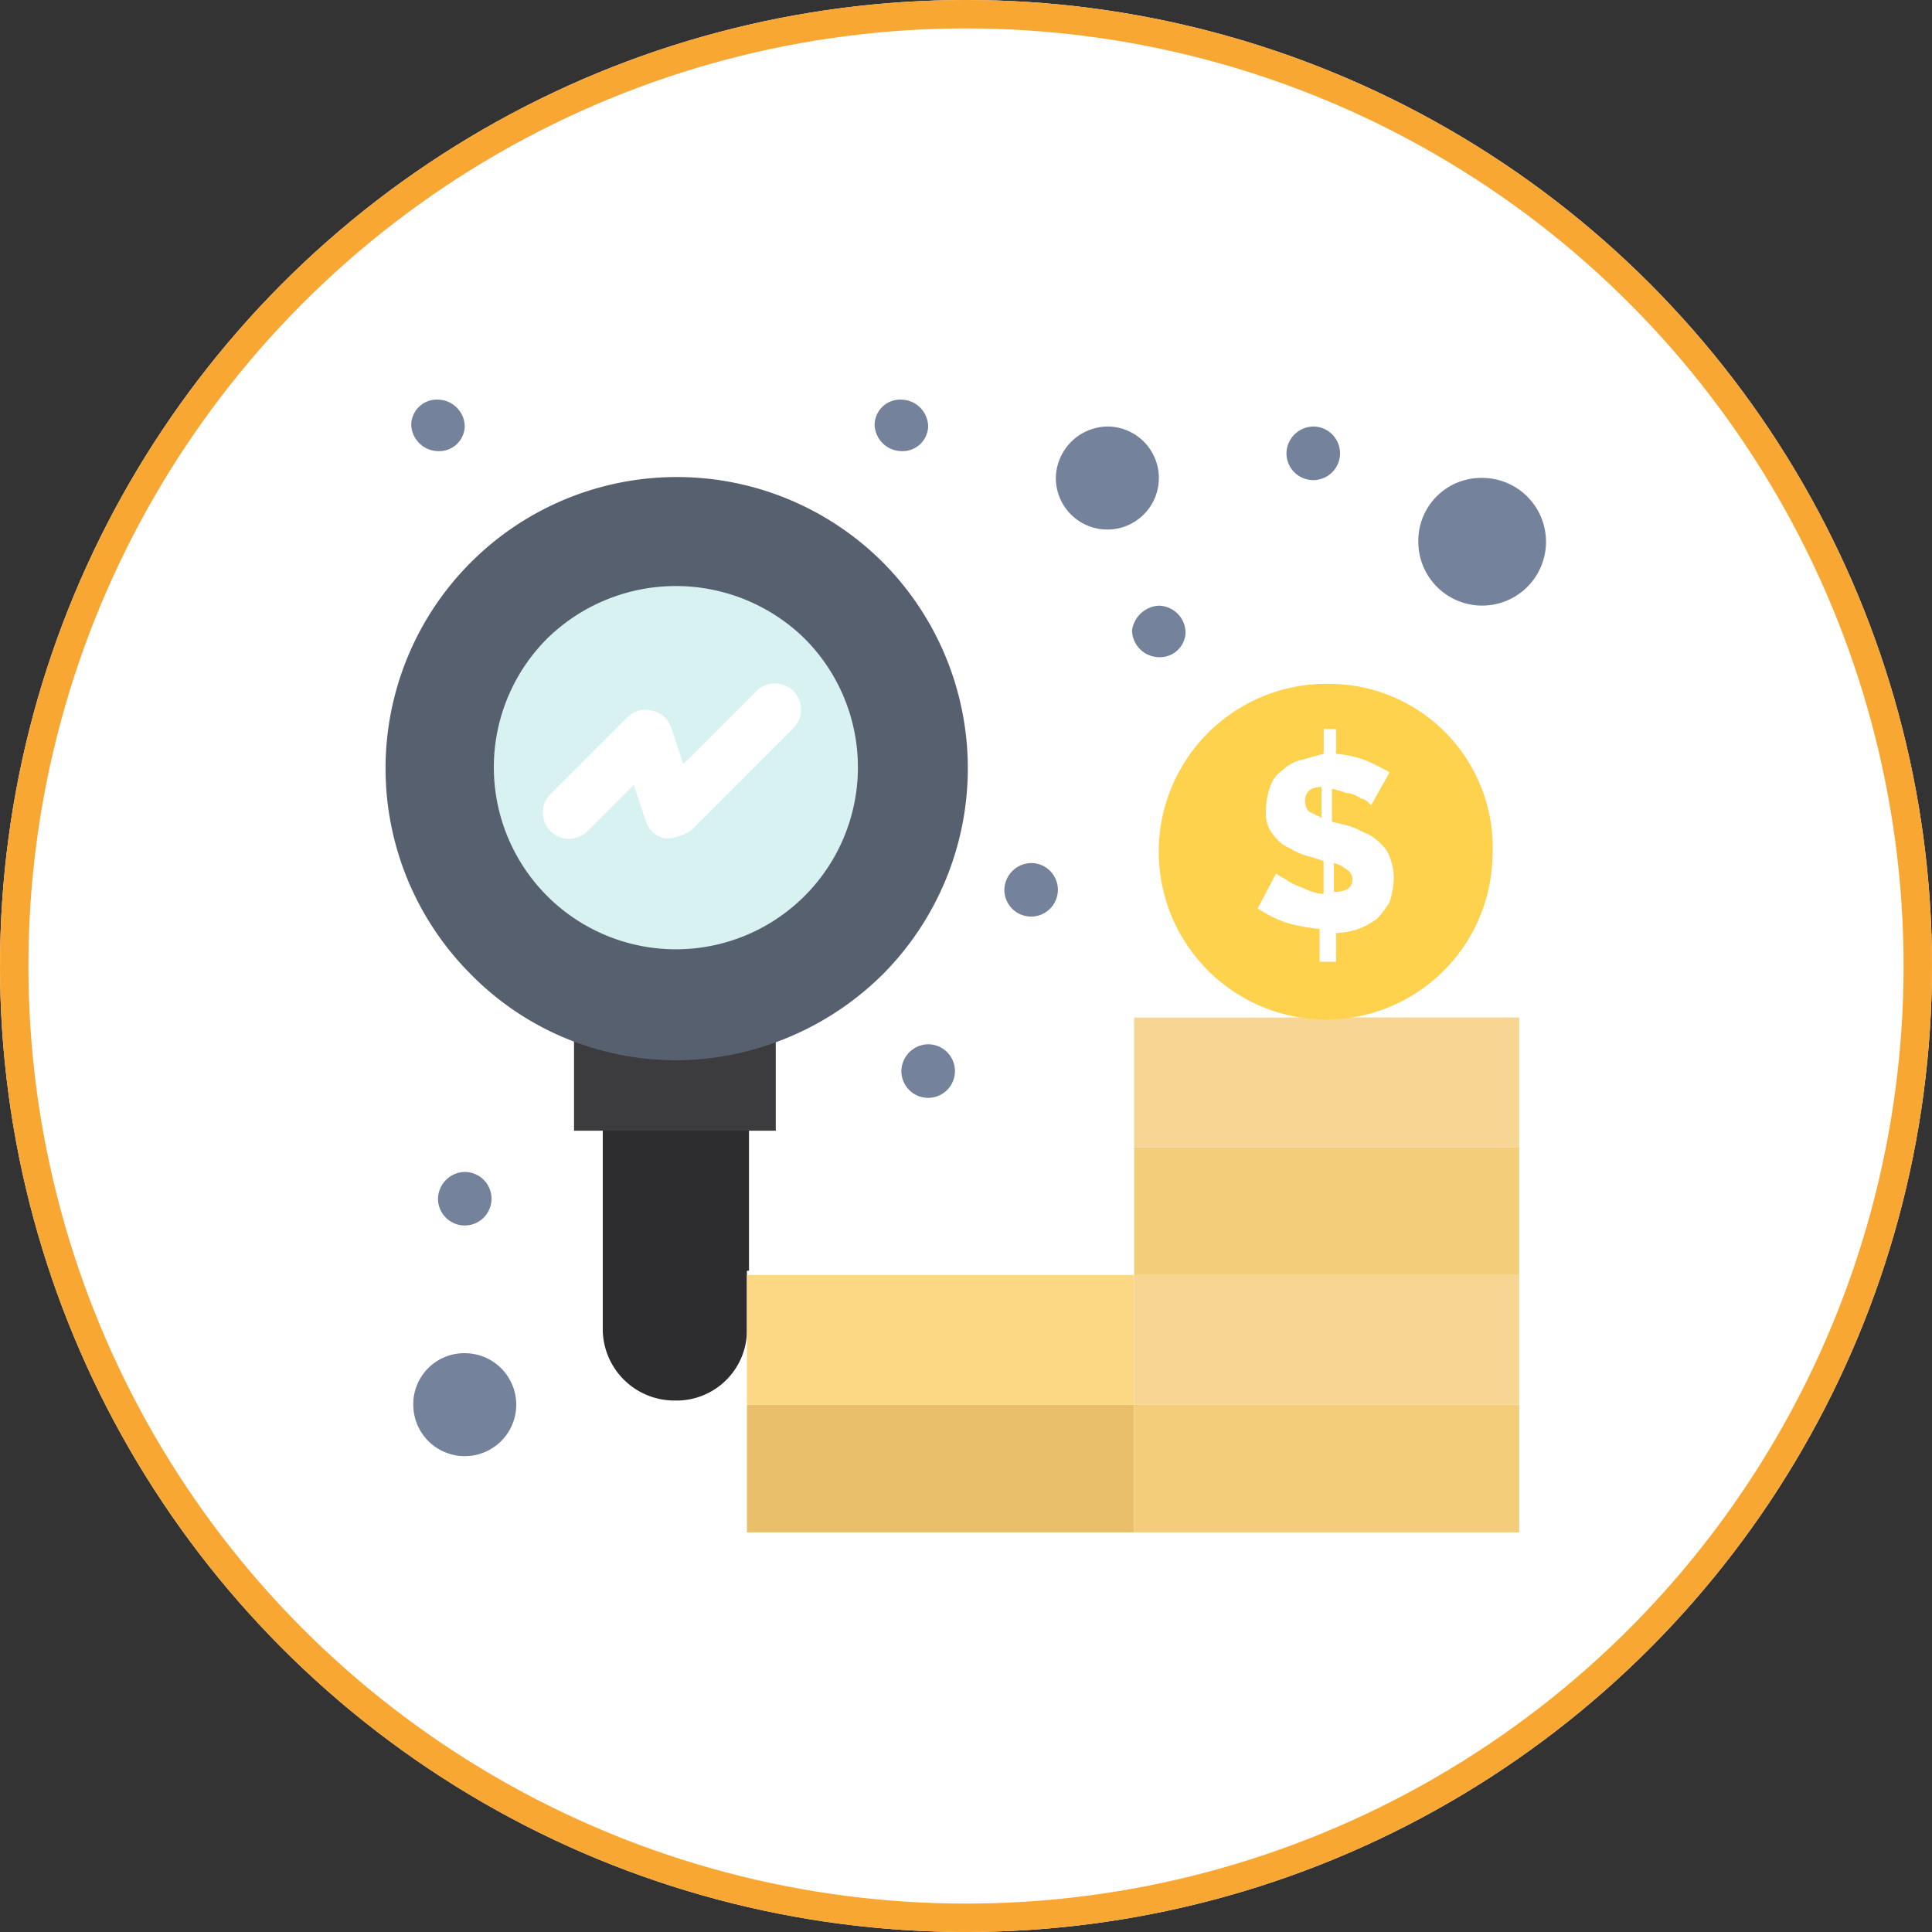
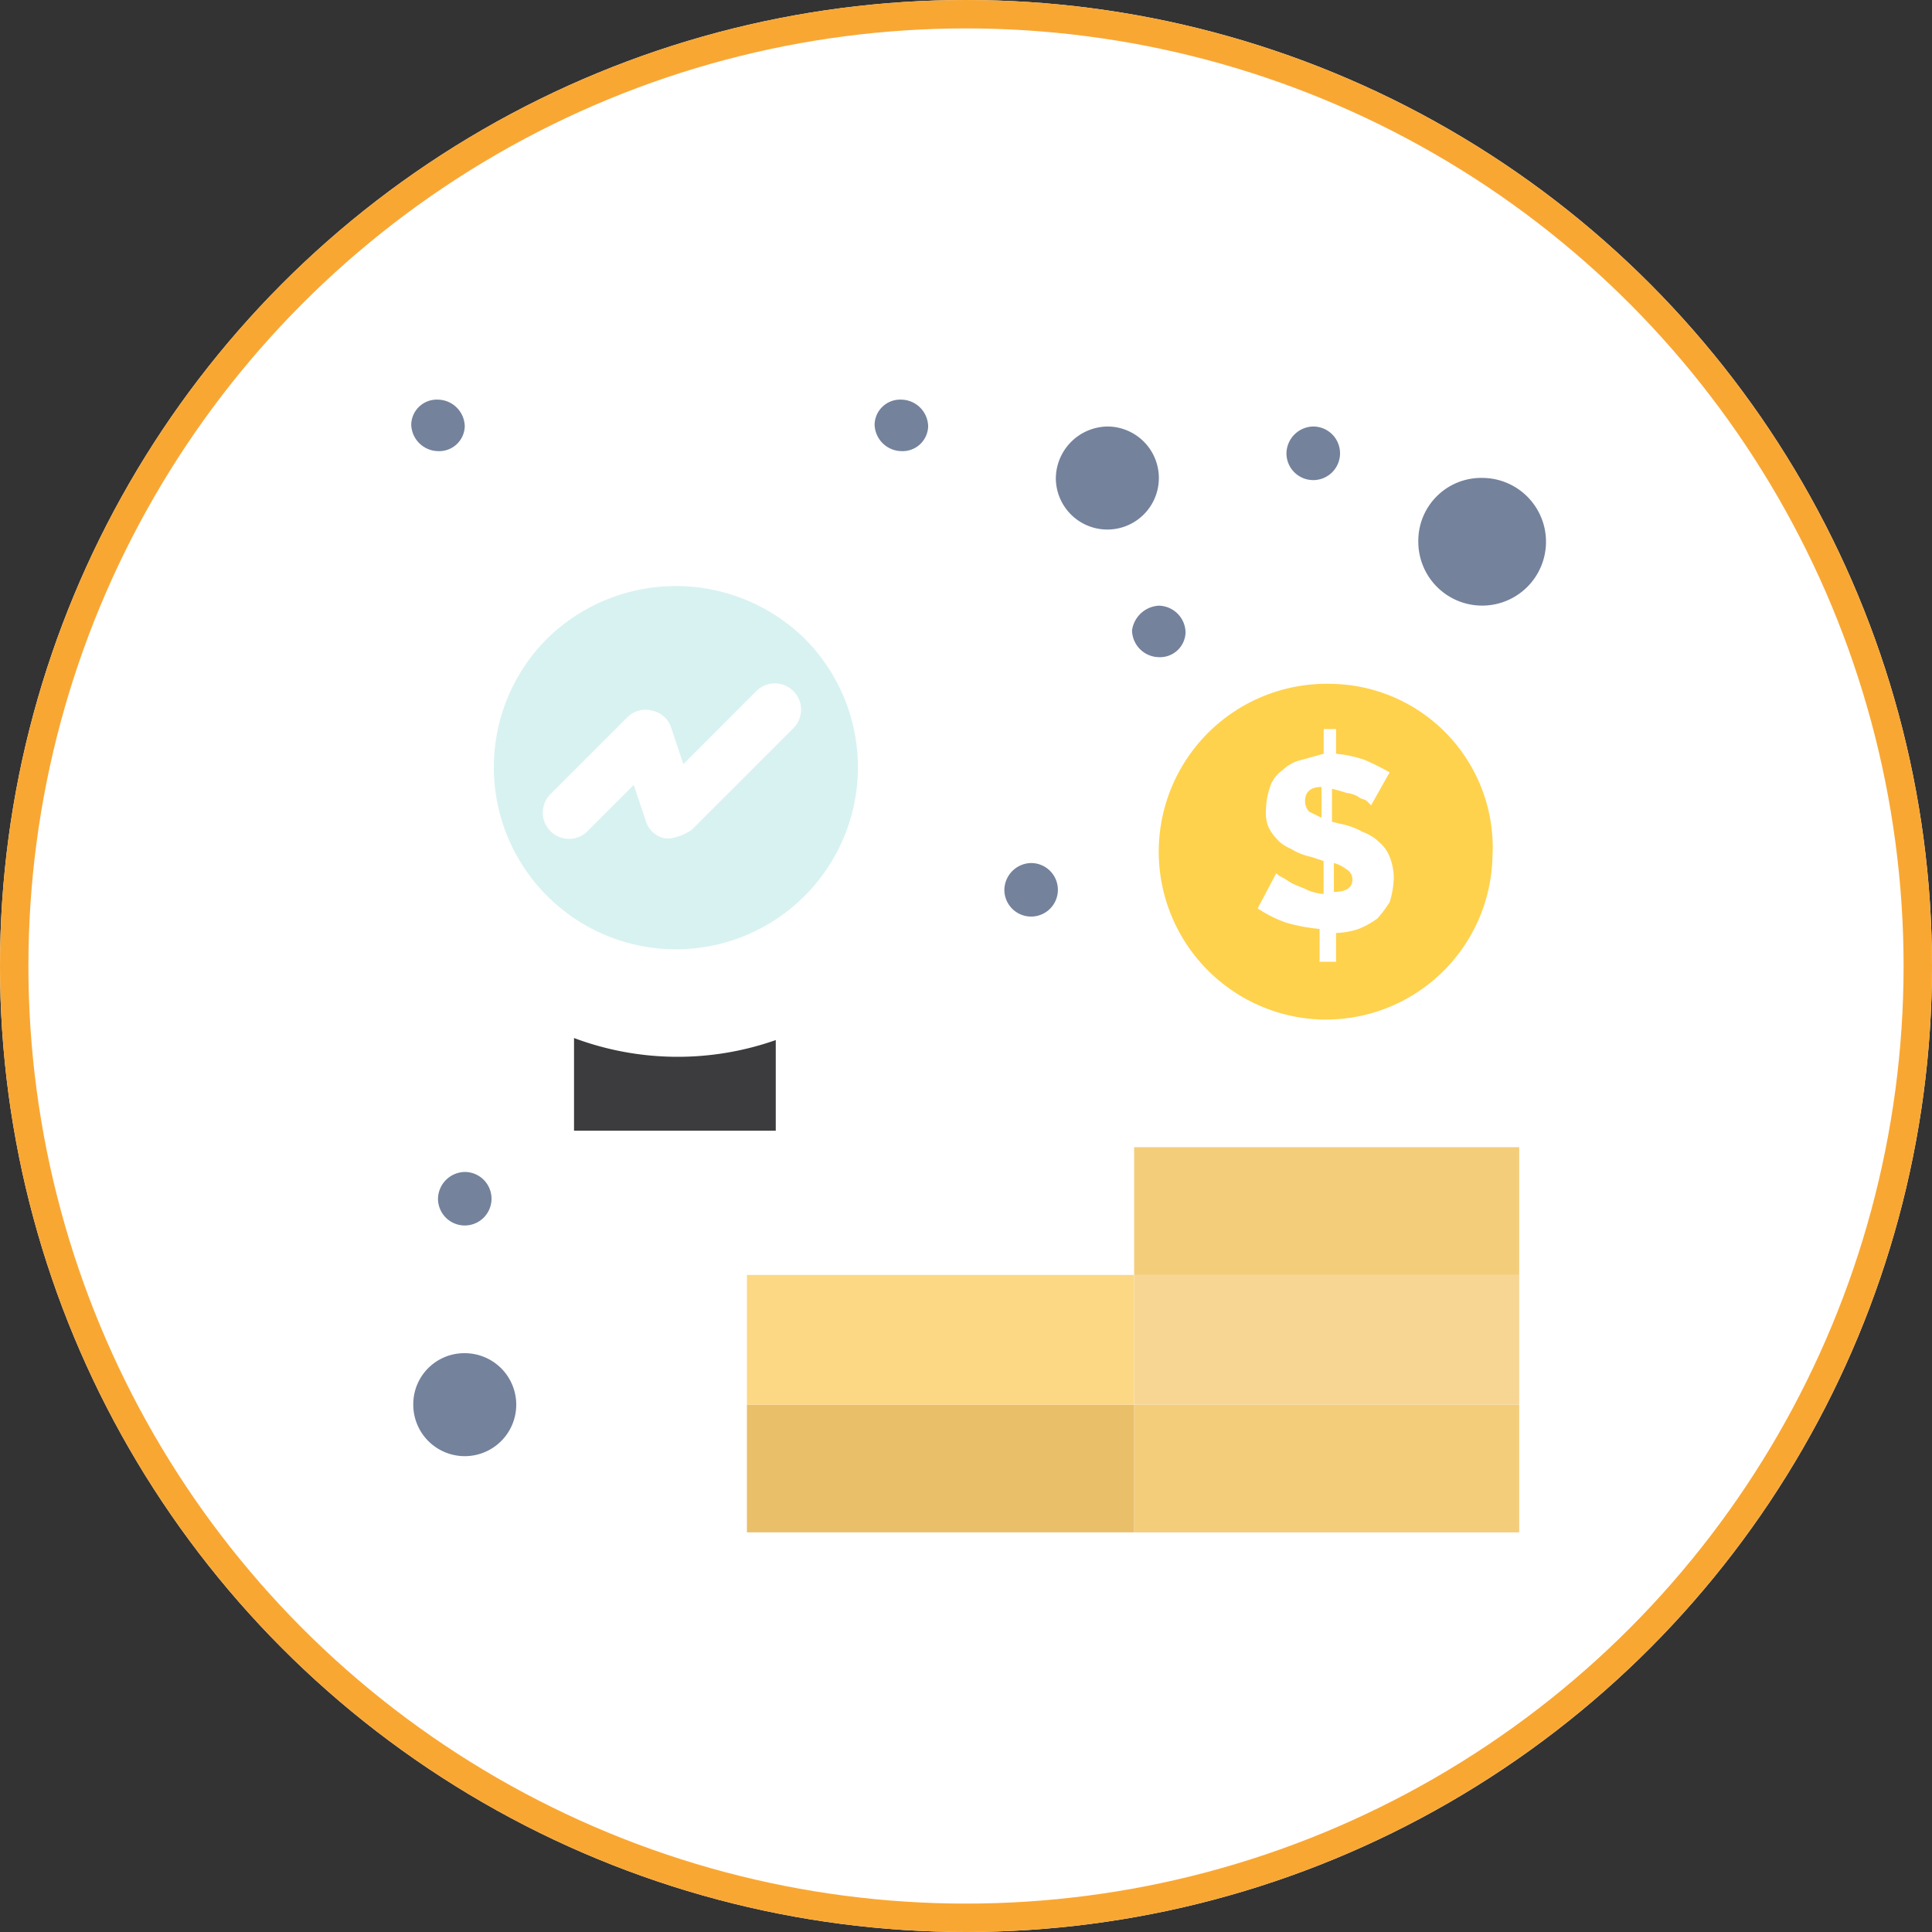
<svg xmlns="http://www.w3.org/2000/svg" width="68" height="68" viewBox="0 0 68 68">
  <rect x="0" y="0" width="68" height="68" fill="#333333" stroke="none" />
  <g id="Group_184933" data-name="Group 184933" transform="translate(-1005.75 -1660.14)">
    <g id="Ellipse_623" data-name="Ellipse 623" transform="translate(1005.75 1660.14)" fill="#fff" stroke="#f9a733" stroke-width="1">
      <circle cx="34" cy="34" r="34" stroke="none" />
      <circle cx="34" cy="34" r="33.5" fill="none" />
    </g>
    <g id="Group_184889" data-name="Group 184889" transform="translate(950.707 1264.025)">
      <g id="_681_Business_finance_money_research" data-name="681, Business, finance, money, research" transform="translate(68.629 410.181)">
        <g id="Group_184888" data-name="Group 184888">
          <g id="Group_184887" data-name="Group 184887">
-             <path id="Path_58984" data-name="Path 58984" d="M84.349,450.993v2.029a2.477,2.477,0,0,1-2.537,2.537,2.522,2.522,0,0,1-2.537-2.537v-7.032h5.147v5Z" transform="translate(-71.646 -420.331)" fill="#2d2c2e" />
            <path id="Path_58985" data-name="Path 58985" d="M84.963,441.613V444.8h-7.1v-3.262a10.4,10.4,0,0,0,7.1.072Z" transform="translate(-71.245 -419.069)" fill="#3c3b3d" />
            <path id="Path_58986" data-name="Path 58986" d="M110.811,459.547h8.118v4.494H105.375v-4.494h5.437Z" transform="translate(-79.044 -424.173)" fill="#f4cd7b" />
            <path id="Path_58987" data-name="Path 58987" d="M110.811,453.174h8.118v4.567H105.375v-4.567h5.437Z" transform="translate(-79.044 -422.366)" fill="#f7d694" />
            <path id="Path_58988" data-name="Path 58988" d="M110.811,446.9h8.118V451.4H105.375V446.9h5.437Z" transform="translate(-79.044 -420.589)" fill="#f4cd7b" />
-             <path id="Path_58989" data-name="Path 58989" d="M110.811,440.529h8.118V445.1H105.375v-4.567h5.437Z" transform="translate(-79.044 -418.783)" fill="#f7d694" />
            <path id="Path_58990" data-name="Path 58990" d="M89.111,459.547H99.984v4.494H86.356v-4.494Z" transform="translate(-73.653 -424.173)" fill="#eabf6a" />
            <path id="Path_58991" data-name="Path 58991" d="M89.111,453.174H99.984v4.567H86.356v-4.567Z" transform="translate(-73.653 -422.366)" fill="#fcd884" />
            <path id="Path_58992" data-name="Path 58992" d="M71.781,457.018a1.812,1.812,0,1,1-1.812,1.812A1.795,1.795,0,0,1,71.781,457.018Z" transform="translate(-69.009 -423.456)" fill="#74829c" />
            <path id="Path_58993" data-name="Path 58993" d="M103.343,411.5a1.813,1.813,0,1,1-1.813,1.812A1.842,1.842,0,0,1,103.343,411.5Z" transform="translate(-77.954 -410.554)" fill="#74829c" />
            <path id="Path_58994" data-name="Path 58994" d="M121.581,414.025a2.247,2.247,0,1,1-2.247,2.247A2.213,2.213,0,0,1,121.581,414.025Z" transform="translate(-83 -411.27)" fill="#74829c" />
-             <path id="Path_58995" data-name="Path 58995" d="M86.116,416.99a10.251,10.251,0,0,0-14.5,14.5,10.115,10.115,0,0,0,10.729,2.393,10.411,10.411,0,0,0,3.769-2.393A10.28,10.28,0,0,0,86.116,416.99Z" transform="translate(-68.629 -411.263)" fill="#57606f" />
            <path id="Path_58996" data-name="Path 58996" d="M84.852,421.185a6.407,6.407,0,1,1-9.061,0A6.477,6.477,0,0,1,84.852,421.185Z" transform="translate(-70.119 -412.776)" fill="#d8f2f1" />
            <path id="Path_58997" data-name="Path 58997" d="M112.677,424.141a5.91,5.91,0,1,0-.363,11.815h.145a5.864,5.864,0,0,0,5.872-5.726A5.763,5.763,0,0,0,112.677,424.141Z" transform="translate(-79.387 -414.137)" fill="#ffd24d" />
            <path id="Path_58998" data-name="Path 58998" d="M113.691,429.484V428.4c-.435,0-.58.218-.58.507a.556.556,0,0,0,.145.363Zm.435,1.594v1.015q.652,0,.652-.435a.4.4,0,0,0-.217-.363A1.2,1.2,0,0,0,114.126,431.078Zm-.507,2.32a6.541,6.541,0,0,1-1.16-.217,4.463,4.463,0,0,1-1.015-.507l.652-1.233a.9.9,0,0,0,.218.145c.145.072.217.145.363.217s.362.145.507.218a1.7,1.7,0,0,0,.58.145v-1.159l-.435-.145a2.168,2.168,0,0,1-.724-.291,1.289,1.289,0,0,1-.508-.362,1.527,1.527,0,0,1-.289-.435,1.416,1.416,0,0,1-.072-.58,2.61,2.61,0,0,1,.145-.8,1.122,1.122,0,0,1,.435-.58,1.4,1.4,0,0,1,.652-.363c.29-.072.507-.145.8-.218v-.87h.435v.87a4.18,4.18,0,0,1,1.015.218,9.629,9.629,0,0,1,.87.435l-.652,1.159-.145-.145c-.073-.072-.218-.072-.29-.145a1.022,1.022,0,0,0-.435-.145,4.469,4.469,0,0,0-.507-.145v1.16l.289.072a2.6,2.6,0,0,1,.8.29,1.565,1.565,0,0,1,.58.363,1.3,1.3,0,0,1,.362.507,2.141,2.141,0,0,1,.145.724,3.12,3.12,0,0,1-.145.87,3.934,3.934,0,0,1-.435.58,2.912,2.912,0,0,1-.652.363,2.61,2.61,0,0,1-.8.145v1.015h-.58V433.4Z" transform="translate(-80.764 -414.768)" fill="#fff" />
            <path id="Path_58999" data-name="Path 58999" d="M113.8,411.5a.943.943,0,1,1-.942.942A.96.96,0,0,1,113.8,411.5Z" transform="translate(-81.165 -410.554)" fill="#74829c" />
            <path id="Path_59000" data-name="Path 59000" d="M106.215,420.3a.96.96,0,0,1,.942.942.9.9,0,0,1-.942.87.96.96,0,0,1-.942-.942A1.008,1.008,0,0,1,106.215,420.3Z" transform="translate(-79.015 -413.048)" fill="#74829c" />
            <path id="Path_59001" data-name="Path 59001" d="M99.943,432.942a.942.942,0,1,1-.942.942A.96.96,0,0,1,99.943,432.942Z" transform="translate(-77.237 -416.632)" fill="#74829c" />
-             <path id="Path_59002" data-name="Path 59002" d="M94.886,441.844a.943.943,0,1,1-.943.942A.96.96,0,0,1,94.886,441.844Z" transform="translate(-75.804 -419.155)" fill="#74829c" />
            <path id="Path_59003" data-name="Path 59003" d="M93.57,410.181a.96.96,0,0,1,.943.942.9.9,0,0,1-.943.87.96.96,0,0,1-.942-.942A.9.9,0,0,1,93.57,410.181Z" transform="translate(-75.431 -410.181)" fill="#74829c" />
            <path id="Path_59004" data-name="Path 59004" d="M72.125,448.116a.942.942,0,1,1-.942.942A.96.96,0,0,1,72.125,448.116Z" transform="translate(-69.353 -420.933)" fill="#74829c" />
            <path id="Path_59005" data-name="Path 59005" d="M70.81,410.181a.96.96,0,0,1,.942.942.9.9,0,0,1-.942.87.96.96,0,0,1-.942-.942A.9.9,0,0,1,70.81,410.181Z" transform="translate(-68.98 -410.181)" fill="#74829c" />
            <path id="Path_59006" data-name="Path 59006" d="M80.815,429.556H80.6a.885.885,0,0,1-.652-.58l-.435-1.3-1.667,1.667a.923.923,0,0,1-1.3-1.306l2.755-2.754a.9.9,0,0,1,.87-.218.886.886,0,0,1,.653.58l.435,1.3,2.609-2.61a.923.923,0,0,1,1.3,1.306l-3.624,3.624A1.885,1.885,0,0,1,80.815,429.556Z" transform="translate(-70.793 -414.116)" fill="#fff" />
          </g>
        </g>
      </g>
    </g>
  </g>
</svg>